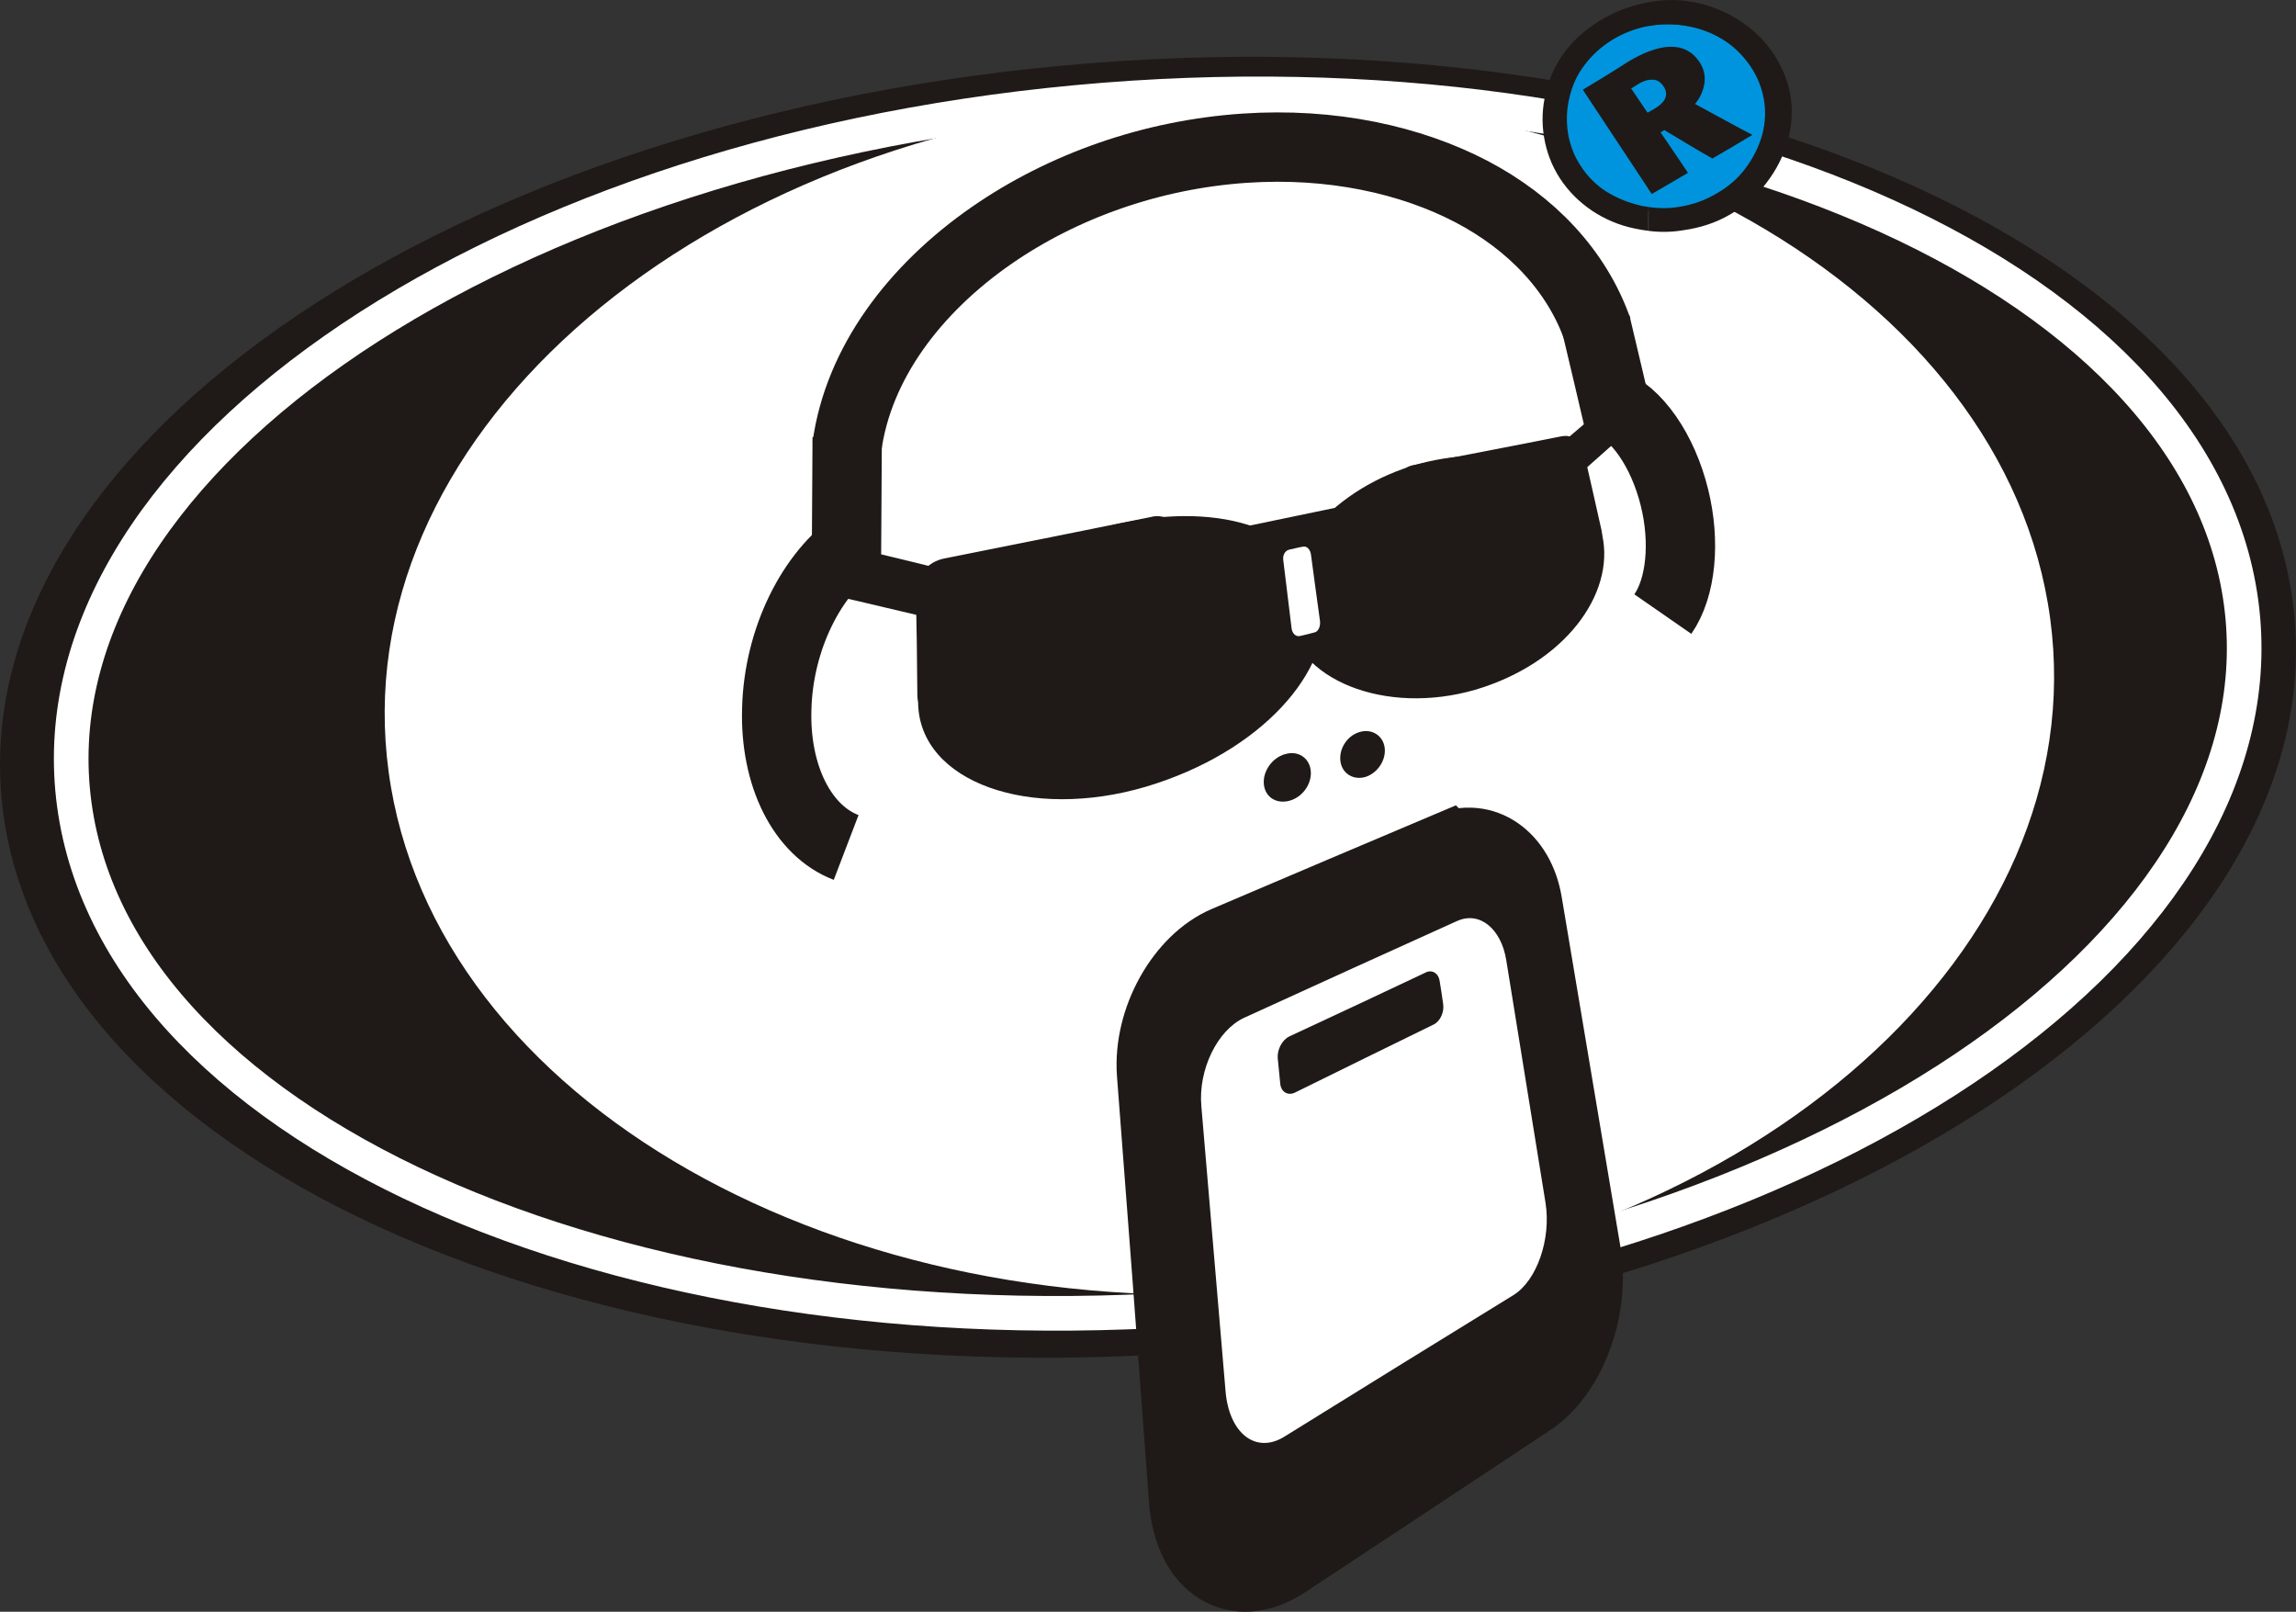
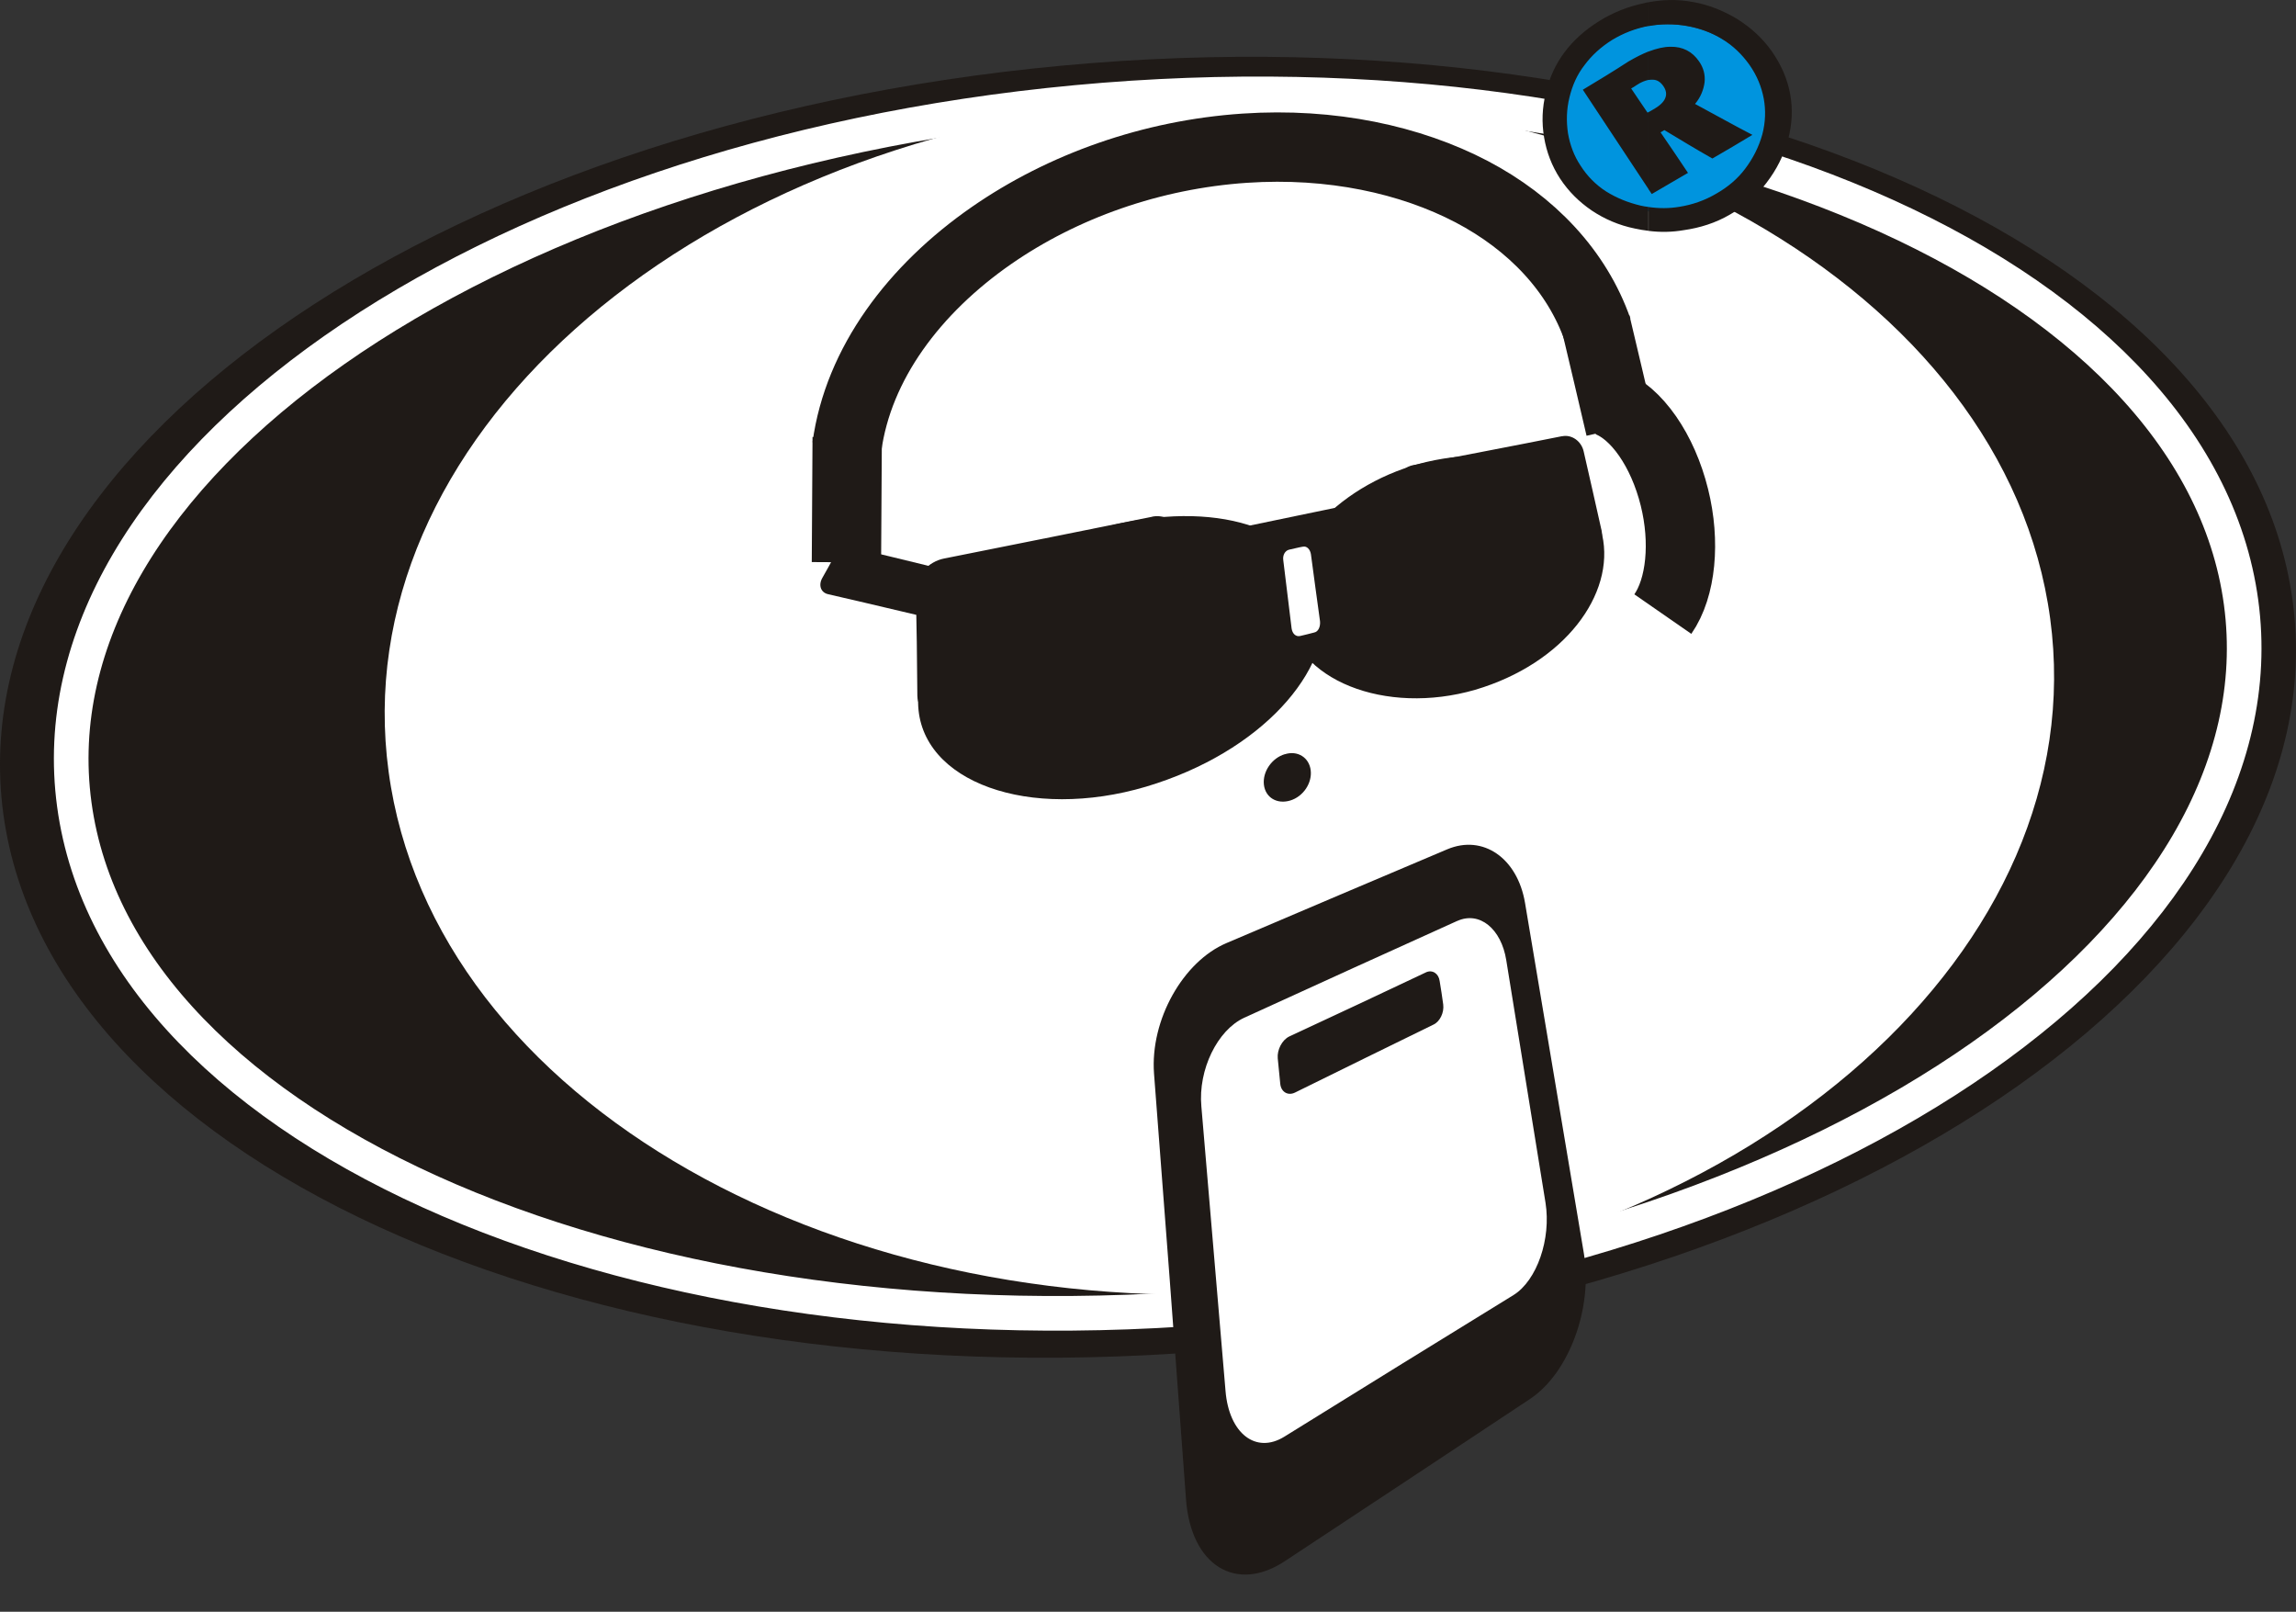
<svg xmlns="http://www.w3.org/2000/svg" id="Layer_2" data-name="Layer 2" viewBox="0 0 394.35 276.79">
  <rect x="0" y="0" width="394.35" height="276.79" fill="#333333" stroke="none" />
  <defs>
    <style>
      .cls-1 {
        fill: #0094de;
      }

      .cls-1, .cls-2, .cls-3 {
        fill-rule: evenodd;
      }

      .cls-2 {
        fill: #fff;
      }

      .cls-4 {
        stroke: #fff;
        stroke-width: 5.95px;
      }

      .cls-4, .cls-5, .cls-6 {
        fill: none;
        stroke-miterlimit: 22.93;
      }

      .cls-3 {
        fill: #1f1a17;
      }

      .cls-5 {
        stroke-width: 11.91px;
      }

      .cls-5, .cls-6 {
        stroke: #1f1a17;
      }

      .cls-6 {
        stroke-width: 12.76px;
      }
    </style>
  </defs>
  <g id="Layer_1-2" data-name="Layer 1">
    <path class="cls-3" d="M182.31,11.28c108.56-10.11,203.26,31.02,211.46,91.89,8.25,60.78-73.18,118.32-181.74,128.48C103.47,241.75,8.78,200.58.57,139.76-7.64,78.93,73.75,21.39,182.31,11.28" />
    <path class="cls-3" d="M184.86,17.59c102.77-9.59,192.37,28.86,200.06,85.88,7.69,56.98-69.42,111.02-172.19,120.61-102.69,9.59-192.28-28.9-199.97-85.92C5.06,81.22,82.17,27.18,184.86,17.59Z" />
    <path class="cls-4" d="M184.86,17.59c102.77-9.59,192.37,28.86,200.06,85.88,7.69,56.98-69.42,111.02-172.19,120.61-102.69,9.59-192.28-28.9-199.97-85.92C5.06,81.22,82.17,27.18,184.86,17.59Z" />
    <path class="cls-2" d="M195.62,17.28c78.8-7.3,148.91,32.53,156.51,88.95,7.6,56.33-50.15,107.96-128.95,115.26-78.75,7.3-148.82-32.53-156.43-88.95-7.65-56.33,50.11-108,128.87-115.26" />
    <path class="cls-5" d="M274.41,56.68c-3.54-10.15-11.36-18.36-21.64-23.76-10.5-5.49-24.06-8.47-38.97-7.47-16.03,1.08-31.28,6.52-43.5,14.99-13.26,9.2-22.9,21.99-24.84,36.29" />
    <path class="cls-5" d="M274.07,55.52c1.38,5.83,2.81,11.84,4.23,17.97" />
    <path class="cls-5" d="M285.6,105.46c3.15-4.54,3.89-12.4,1.99-20.04-1.99-8.04-6.48-14.56-11.45-16.42" />
    <path class="cls-3" d="M246.46,79.02c-14.56,2.85-27.09,14.3-25.62,26.09,1.43,11.75,17.15,17.8,32.53,13.35,15.38-4.54,24.06-16.46,21.82-26.57-2.2-10.07-14.17-15.72-28.73-12.87" />
    <path class="cls-3" d="M193.33,89.69c-18.45,3.67-35.81,17.28-35.64,31.02.22,13.69,19.35,20.26,39.14,14.39,19.83-5.92,32.01-19.92,30.46-31.45-1.51-11.53-15.51-17.63-33.96-13.95" />
-     <path class="cls-3" d="M233.5,125.72c-2.07.6-3.54,2.81-3.28,4.97.26,2.16,2.25,3.37,4.36,2.72,2.07-.69,3.54-2.94,3.24-5.05-.3-2.07-2.25-3.28-4.32-2.64" />
    <path class="cls-3" d="M220.67,129.52c-2.2.65-3.84,2.98-3.59,5.23.26,2.25,2.29,3.41,4.54,2.72,2.25-.69,3.76-3.02,3.5-5.18-.26-2.2-2.25-3.46-4.45-2.76" />
    <path class="cls-3" d="M197.91,88.74c-11.32,2.29-23.16,4.67-35.73,7.17-2.72.52-4.92,2.94-4.88,5.31.13,5.96.22,12.05.26,18.27.04,2.55,2.38,4.02,5.23,3.28,13.09-3.28,25.49-6.44,37.24-9.42,2.42-.6,4.23-2.94,4.02-5.23-.52-5.53-1.04-10.97-1.56-16.33-.22-2.12-2.25-3.5-4.58-3.07" />
    <path class="cls-3" d="M232.81,86.49c-6.74,1.38-13.69,2.85-20.82,4.32-1.04.22-1.9,1.3-1.77,2.38.13,1.04.26,2.12.35,3.15.13,1.08,1.17,1.77,2.25,1.51,7.17-1.6,14.21-3.2,21-4.71.99-.22,1.68-1.25,1.55-2.2-.17-.99-.3-2.03-.48-3.02-.17-.99-1.08-1.64-2.07-1.43" />
    <path class="cls-2" d="M223.78,93.88c-.78.13-1.56.35-2.38.52-.69.17-1.12.95-.99,1.81.48,3.84.95,7.78,1.43,11.71.13.91.73,1.47,1.47,1.3.78-.17,1.6-.39,2.42-.6.69-.13,1.08-.99.99-1.94-.52-3.89-1.08-7.73-1.56-11.49-.13-.86-.73-1.47-1.38-1.3" />
    <path class="cls-3" d="M268.28,74.91c-8.17,1.64-16.68,3.24-25.57,4.97-1.94.39-3.24,2.29-2.94,4.23.86,4.88,1.56,9.81,2.38,14.82.35,2.03,2.2,3.33,4.23,2.81,9.12-2.25,17.88-4.41,26.27-6.52,1.77-.43,2.81-2.33,2.42-4.15-1.04-4.62-2.03-9.07-3.07-13.56-.39-1.73-2.03-2.94-3.71-2.59" />
    <path class="cls-3" d="M170.82,99.97c-7.86-1.94-15.9-3.93-24.11-5.88-1.25-.3-2.81.39-3.5,1.6-.65,1.17-1.3,2.42-1.99,3.59-.69,1.25-.22,2.51,1.04,2.77,8.47,1.94,16.63,3.93,24.75,5.79,1.17.26,2.64-.48,3.24-1.68.6-1.17,1.17-2.33,1.73-3.5.52-1.17,0-2.38-1.17-2.68" />
-     <path class="cls-3" d="M263.66,79.97c4.45-3.76,8.73-7.39,12.87-10.93.6-.48,1.51-.35,2.03.3.56.73,1.08,1.38,1.68,2.07.52.65.43,1.68-.17,2.2-4.1,3.63-8.25,7.34-12.66,11.23-.65.56-1.73.39-2.25-.3-.56-.73-1.12-1.47-1.68-2.2-.61-.73-.52-1.81.17-2.38" />
    <path class="cls-5" d="M145.51,75.09c-.04,7-.09,14.17-.13,21.47" />
-     <path class="cls-5" d="M145.33,145.54c-7.56-2.89-12.27-12.36-11.92-23.8.3-11.92,5.96-23.33,13.82-28.6" />
    <path class="cls-3" d="M248.58,145.85c-11.97,5.05-24.54,10.41-37.93,16.11-7.43,3.15-13.13,13.18-12.44,22.42,1.77,22.81,3.59,47.13,5.49,73.05.82,11.45,8.64,16.2,16.98,10.67,14.99-9.89,28.99-19.14,42.12-27.86,6.7-4.45,10.8-15.64,9.24-24.97-3.54-21.17-6.91-41.21-10.11-60.22-1.3-7.69-7.21-11.79-13.35-9.2Z" />
-     <path class="cls-6" d="M248.58,145.85c-11.97,5.05-24.54,10.41-37.93,16.11-7.43,3.15-13.13,13.18-12.44,22.42,1.77,22.81,3.59,47.13,5.49,73.05.82,11.45,8.64,16.2,16.98,10.67,14.99-9.89,28.99-19.14,42.12-27.86,6.7-4.45,10.8-15.64,9.24-24.97-3.54-21.17-6.91-41.21-10.11-60.22-1.3-7.69-7.21-11.79-13.35-9.2Z" />
+     <path class="cls-6" d="M248.58,145.85Z" />
    <path class="cls-2" d="M250.27,158.16c-11.58,5.23-23.76,10.76-36.59,16.63-4.58,2.12-7.91,8.9-7.34,15.21,1.34,15.6,2.72,31.88,4.15,48.86.6,7.34,5.23,10.89,10.11,7.86,13.91-8.64,27-16.72,39.36-24.32,4.02-2.51,6.48-9.63,5.49-15.85-2.33-14.39-4.58-28.25-6.74-41.65-.86-5.4-4.58-8.47-8.42-6.74" />
    <path class="cls-3" d="M244.95,166.97c-7.56,3.59-15.42,7.26-23.5,11.02-1.25.6-2.12,2.29-1.99,3.76.13,1.43.3,2.89.43,4.36.13,1.43,1.34,2.12,2.55,1.51,8.21-4.06,16.11-7.91,23.76-11.66,1.12-.52,1.86-2.07,1.68-3.46-.17-1.3-.39-2.68-.61-4.02-.17-1.3-1.25-1.99-2.33-1.51" />
    <path class="cls-1" d="M286.33,4.17c9.81,0,17.76,7.25,17.76,16.2s-7.96,16.2-17.76,16.2-17.76-7.25-17.76-16.2,7.96-16.2,17.76-16.2" />
    <path class="cls-3" d="M283.14.38c-.26.04-.52.09-.78.17-2.68.56-5.27,1.56-7.69,3.07-2.42,1.51-4.41,3.28-5.96,5.36-1.56,2.07-2.59,4.41-3.2,6.91-.65,2.68-.73,5.14-.3,7.73.43,2.51,1.3,4.84,2.76,7.08,1.43,2.16,3.2,3.93,5.4,5.44,2.2,1.47,4.67,2.55,7.43,3.11.78.17,1.56.3,2.33.39v-4.1c-.43-.04-.86-.13-1.3-.22-2.2-.52-4.15-1.3-6-2.46-1.73-1.12-3.2-2.59-4.36-4.41-1.12-1.68-1.81-3.54-2.16-5.57-.3-2.03-.26-4.1.26-6.18.48-1.99,1.3-3.89,2.59-5.53,1.21-1.64,2.81-3.11,4.75-4.32,1.94-1.17,3.97-1.94,6.14-2.38h.09V.38ZM281.07,14.63c-.3.22-.6.39-.91.56.95,1.38,1.9,2.85,2.81,4.15l.17-.09v13.22c-3.8-5.75-7.52-11.4-11.28-17.06,2.59-1.56,5.23-3.15,7.82-4.84,1.25-.73,2.38-1.3,3.46-1.73v4.88c-.6.13-1.3.39-2.07.91ZM283.14,39.65c2.07.26,4.06.22,6.09-.13,2.72-.39,5.4-1.21,7.91-2.68,2.46-1.43,4.58-3.2,6.26-5.44,1.73-2.25,2.98-4.71,3.72-7.47.69-2.64.82-5.18.35-7.78-.48-2.59-1.51-4.97-3.15-7.34-1.6-2.25-3.63-4.1-5.92-5.53-2.38-1.43-4.88-2.46-7.65-2.94-2.55-.48-5.05-.43-7.6.04v4.1c2.12-.39,4.28-.43,6.57-.04,2.2.39,4.23,1.12,6.09,2.29,1.86,1.12,3.41,2.64,4.67,4.41,1.3,1.86,2.07,3.76,2.46,5.83.35,1.94.3,4.02-.26,6.13-.6,2.16-1.6,4.1-2.94,5.88-1.3,1.73-2.98,3.15-4.97,4.28-1.99,1.17-4.1,1.9-6.31,2.25-1.77.3-3.5.3-5.31.04v4.1ZM283.14,19.26c.39-.22.78-.43,1.12-.65.95-.56,1.56-1.21,1.77-1.81.26-.65.13-1.34-.35-2.03-.48-.69-1.08-1.08-1.81-1.08-.22,0-.48,0-.73.04v-4.88c1.38-.52,2.64-.82,3.76-.82,2.12-.04,3.76.82,4.92,2.51.78,1.12,1.08,2.33.95,3.59-.17,1.25-.65,2.55-1.64,3.72,3.24,1.73,6.52,3.59,9.85,5.31-2.29,1.38-4.58,2.76-6.87,4.06-2.76-1.56-5.53-3.24-8.25-4.88-.22.13-.43.26-.65.39,1.6,2.33,3.15,4.62,4.71,6.96-2.12,1.25-4.19,2.42-6.22,3.63l-.56-.82v-13.22Z" />
  </g>
</svg>